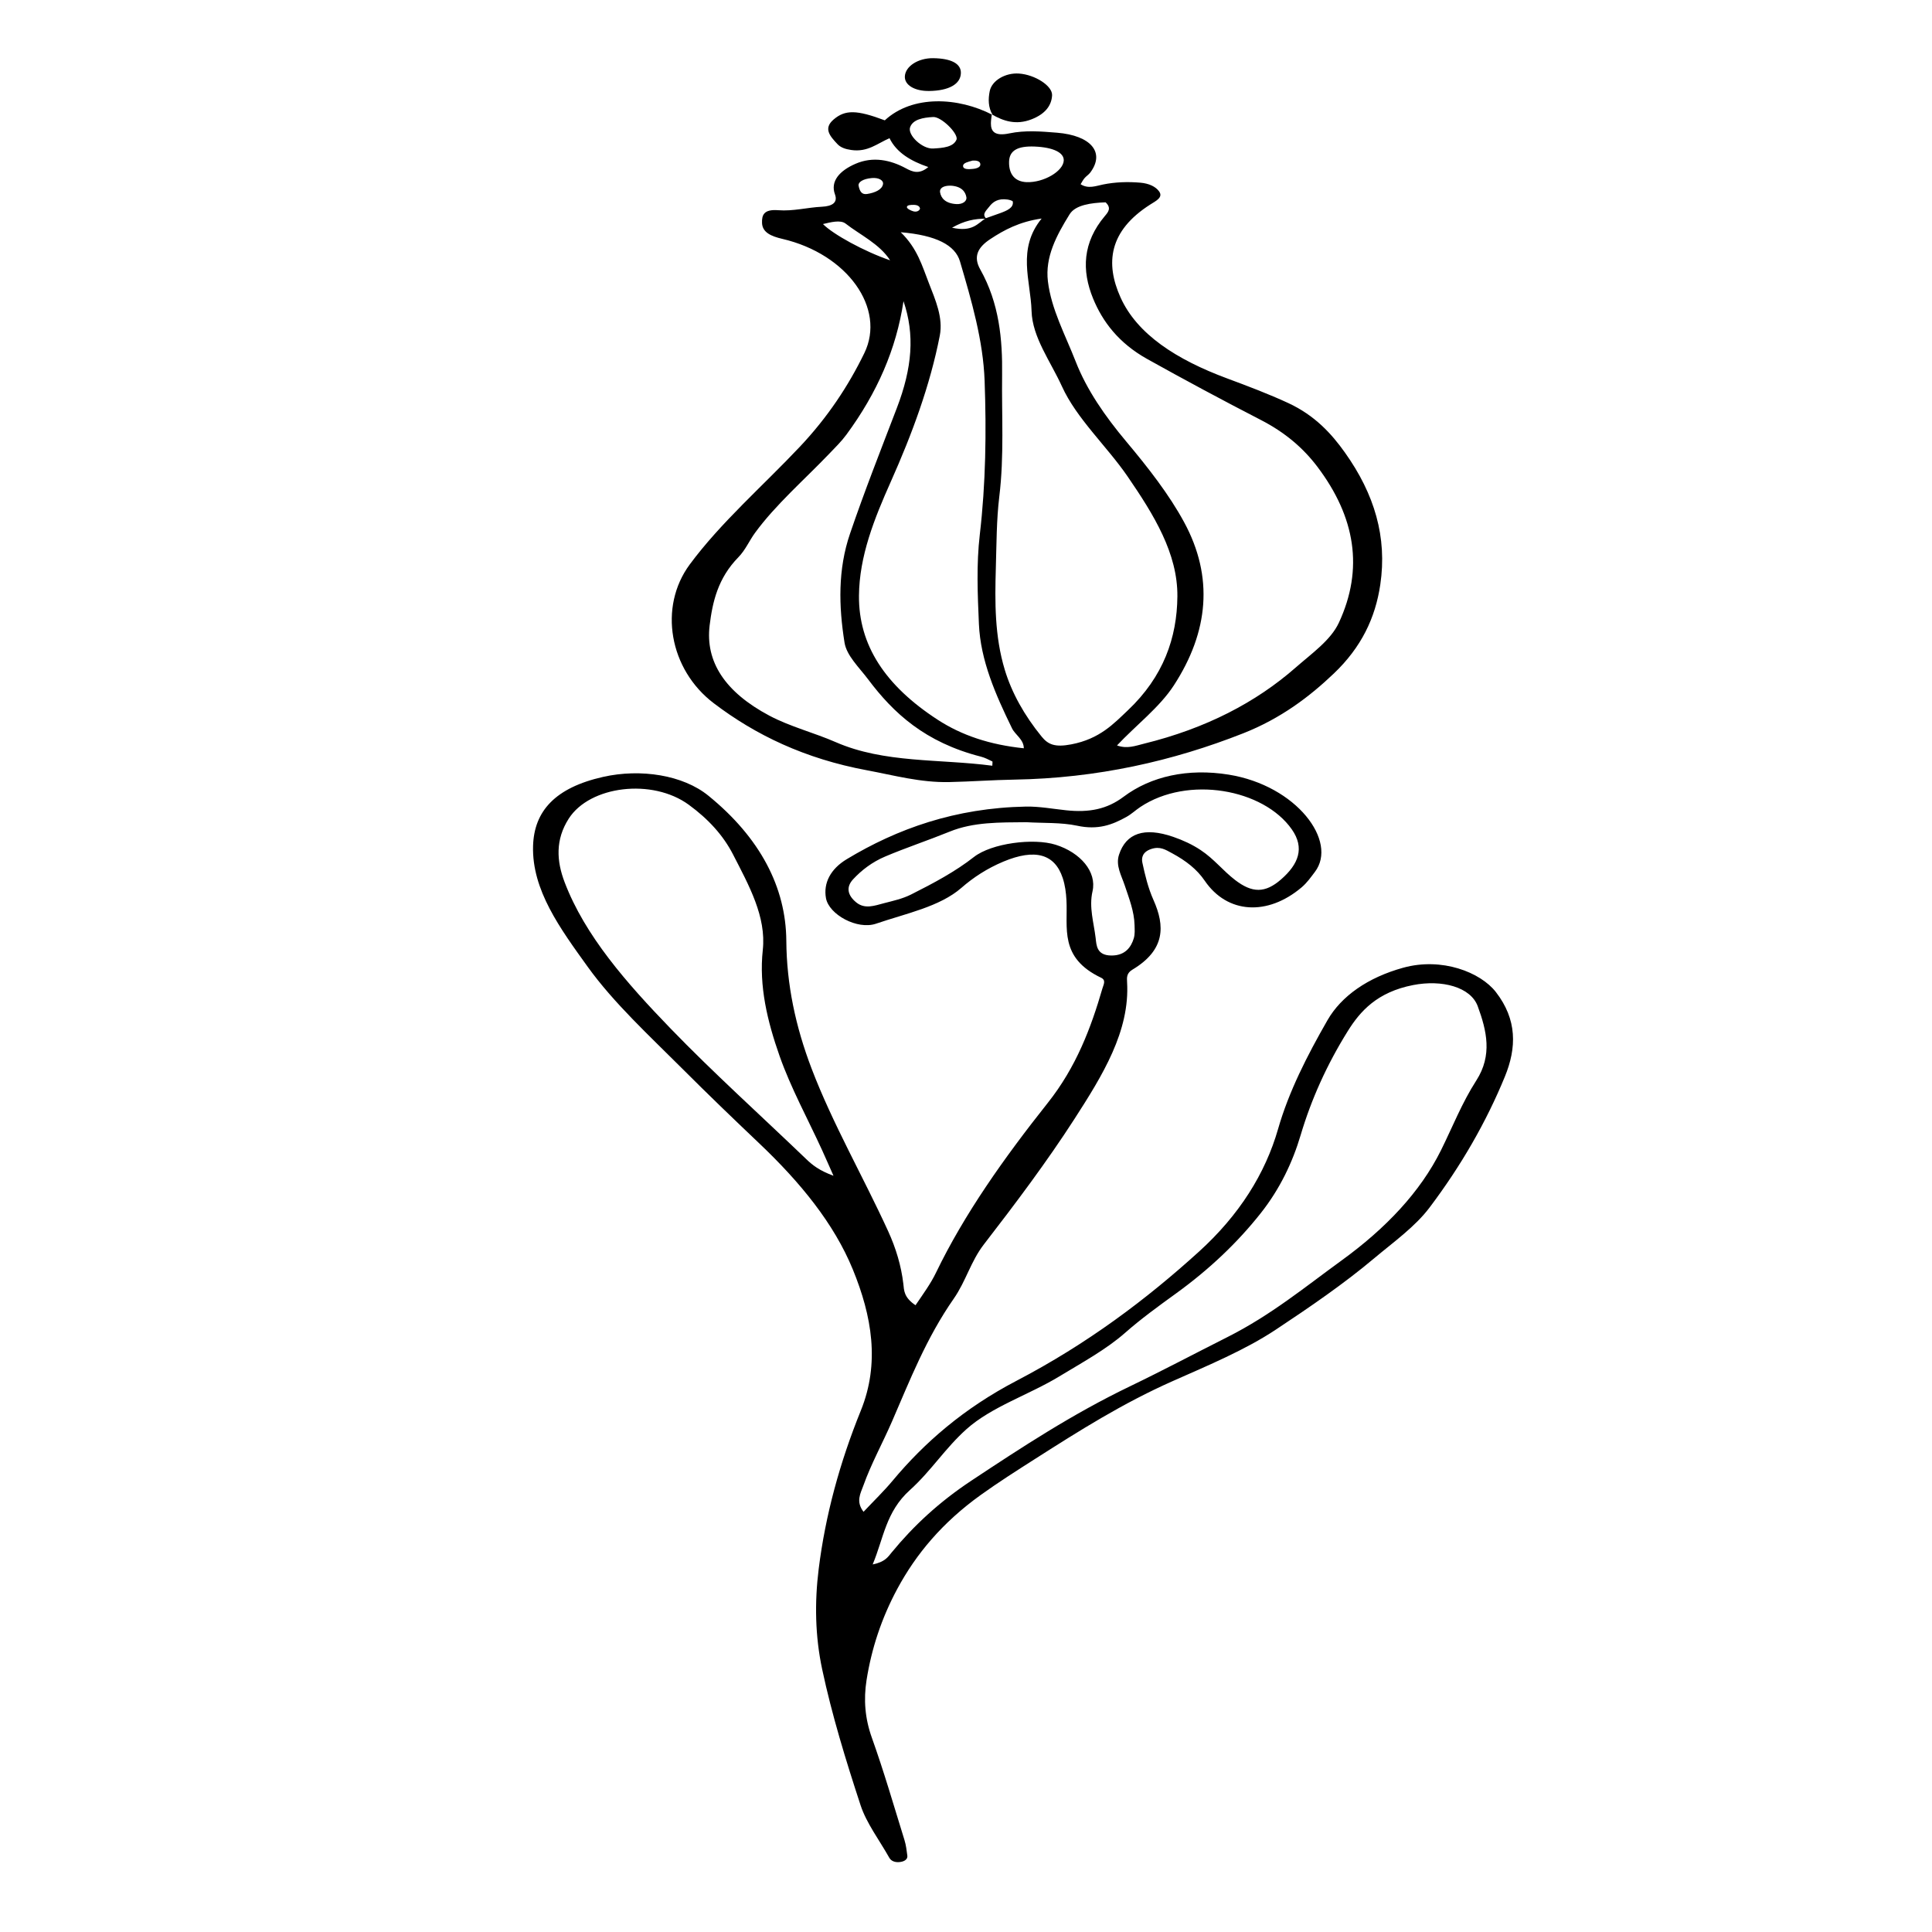
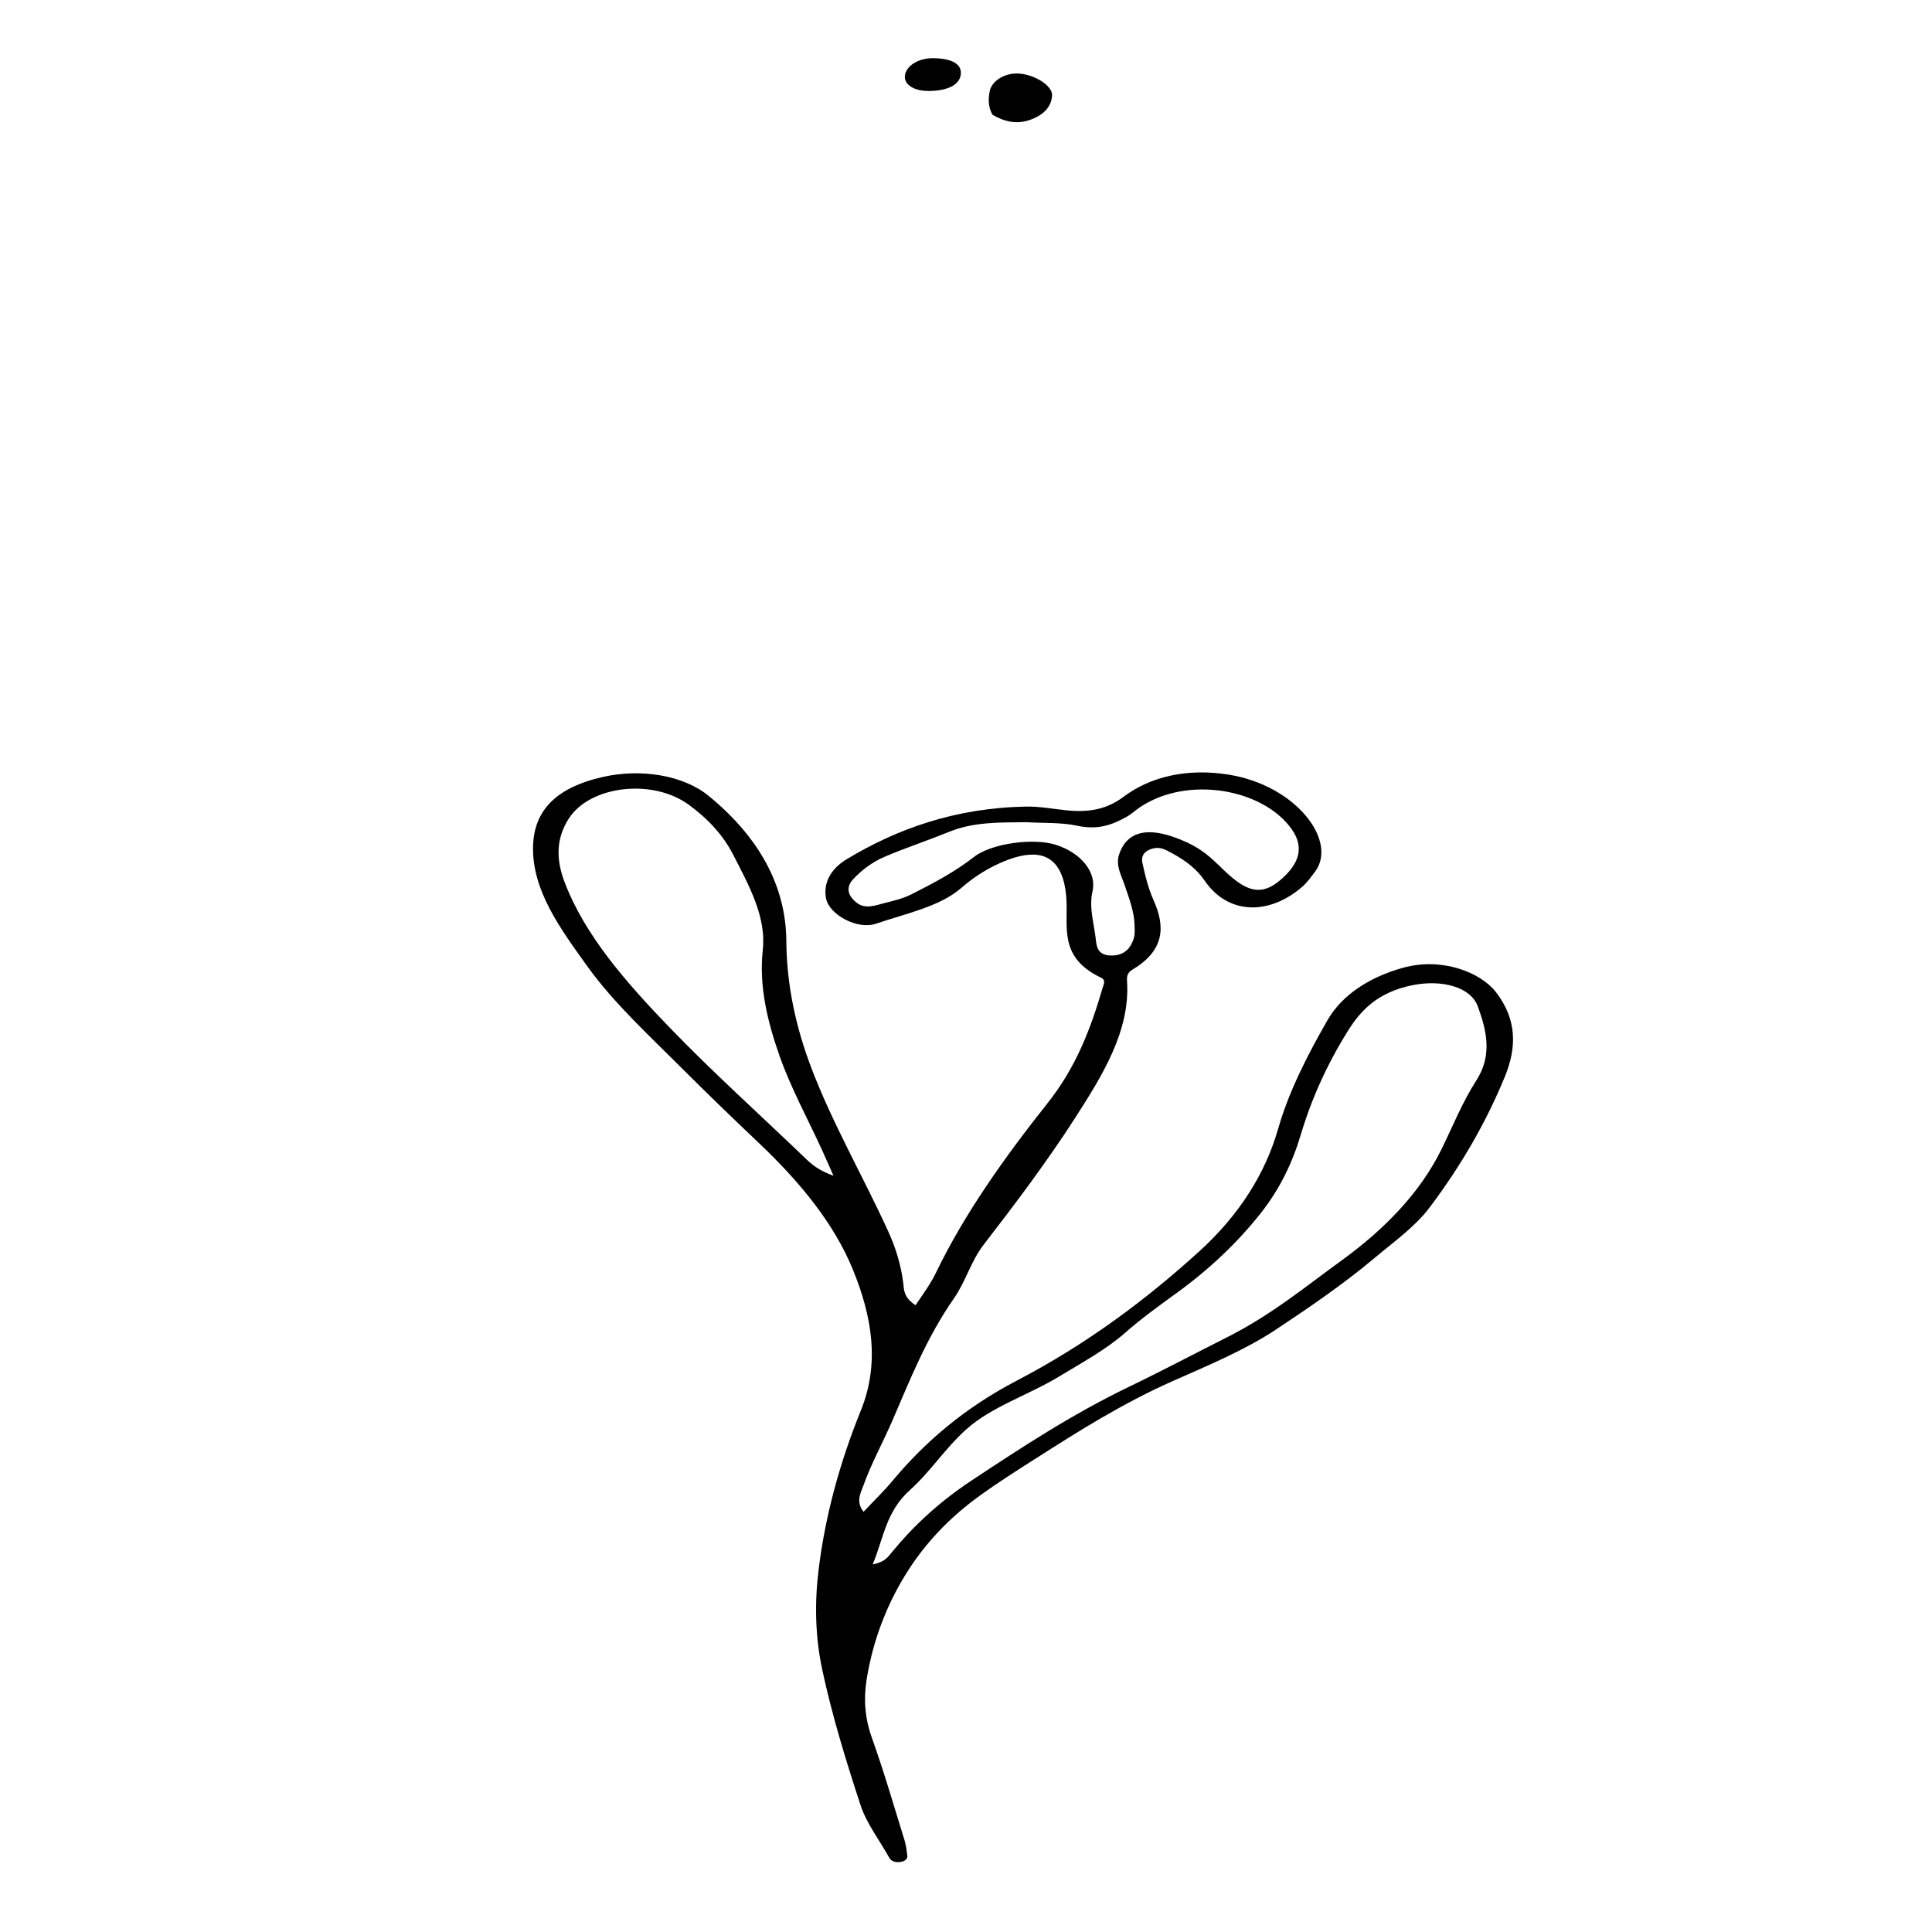
<svg xmlns="http://www.w3.org/2000/svg" fill="#000000" width="800px" height="800px" version="1.1" viewBox="144 144 512 512">
  <g>
    <path d="m386.62 489.9c2.191-3.211 4.051-5.777 5.406-8.586 7.562-15.648 18.086-30.469 29.633-45.02 7.562-9.527 11.461-19.891 14.504-30.383 0.277-0.961 1.012-2.144-0.344-2.793-11.191-5.336-8.801-13.199-9.199-20.574-0.105-1.969-0.359-3.965-0.996-5.883-2.106-6.348-7.309-7.84-15.703-4.332-4.332 1.809-8.035 4.246-11.125 6.949-5.758 5.027-14.723 6.797-22.637 9.508-4.977 1.703-12.484-2.43-13.27-6.769-0.715-3.988 1.188-7.719 5.508-10.324 13.375-8.066 28.762-13.582 47.469-13.941 3.547-0.066 7.133 0.609 10.695 0.984 6.086 0.641 10.793-0.277 15.191-3.578 7.234-5.438 17.043-7.613 27.867-5.871 17.98 2.902 29.008 17.695 22.832 25.789-1.082 1.414-2.047 2.84-3.527 4.098-9.023 7.617-19.66 7.008-25.652-1.762-2.074-3.039-4.938-5.285-8.695-7.316-1.719-0.926-3.176-1.895-5.535-1.09-2.262 0.77-2.586 2.309-2.301 3.613 0.711 3.32 1.508 6.664 2.938 9.875 3.066 6.867 3.199 13.23-5.598 18.488-1.547 0.926-1.461 2.102-1.391 3.289 0.766 13-6.5 24.711-13.984 36.32-7.269 11.27-15.516 22.254-23.961 33.18-3.496 4.519-4.762 9.758-7.992 14.391-7.305 10.488-11.594 21.555-16.375 32.57-2.453 5.652-5.531 11.219-7.578 16.965-0.742 2.074-2.066 4.207 0.047 6.949 2.731-2.902 5.41-5.488 7.688-8.219 8.469-10.152 18.93-19.234 32.832-26.492 18.793-9.812 34.449-21.594 48.402-34.266 10.652-9.672 17.547-20.66 20.93-32.457 2.84-9.922 7.703-19.445 13.098-28.848 3.664-6.379 10.68-11.316 20.059-13.906 10.27-2.836 20.488 1.199 24.566 6.445 5.656 7.289 5.527 14.758 2.387 22.406-4.918 11.996-11.543 23.531-19.965 34.707-3.848 5.106-9.559 9.148-14.688 13.457-7.949 6.691-16.973 12.879-26.094 18.922-8.051 5.34-17.805 9.406-27.258 13.598-13.359 5.926-24.828 13.199-36.293 20.504-4.957 3.164-9.914 6.312-14.602 9.68-10.148 7.285-17.133 15.633-22.113 24.879-4.231 7.871-6.84 15.906-8.152 24.184-0.816 5.176-0.418 10.184 1.406 15.277 3.215 8.996 5.84 18.086 8.652 27.145 0.418 1.352 0.562 2.734 0.75 4.109 0.125 0.918-0.711 1.543-1.984 1.688-1.27 0.152-2.312-0.266-2.793-1.125-2.594-4.637-6.051-9.148-7.617-13.93-3.914-11.93-7.598-23.926-10.172-36.008-1.875-8.785-2.035-17.746-0.922-26.648 1.773-14.199 5.578-28.152 11.16-41.926 5.094-12.566 2.941-25.051-2.125-37.418-4.988-12.168-13.914-23.07-24.773-33.383-6.852-6.508-13.648-13.043-20.258-19.66-8.867-8.871-18.324-17.559-25.23-27.16-7.289-10.137-14.812-20.34-14.473-32.004 0.266-9.254 5.879-15.457 18.559-18.312 10-2.254 21.191-0.48 27.887 4.969 13.77 11.195 20.566 24.324 20.668 38.445 0.082 11.594 2.438 22.73 6.711 33.922 5.578 14.605 13.695 28.668 20.273 43.051 2.082 4.543 3.461 9.195 4.027 13.945 0.199 1.75 0.113 3.598 3.231 5.684zm-11.352 68.691c3.305-0.66 4.09-2.031 5.043-3.188 5.727-6.973 12.496-13.312 21.125-19.023 13.371-8.852 26.719-17.633 42.09-25.027 8.727-4.203 17.148-8.676 25.734-13 11.566-5.828 20.586-13.289 30.266-20.312 11.77-8.539 20.859-18.168 26.328-29.164 3.082-6.203 5.547-12.57 9.395-18.555 4.289-6.672 2.746-13.195 0.363-19.664-1.875-5.098-9.48-7.106-17.141-5.602-9.5 1.859-13.992 6.898-17.285 12.176-5.551 8.898-9.699 18.137-12.508 27.605-2.137 7.184-5.465 14.207-10.551 20.645-6.055 7.668-13.504 14.816-22.5 21.32-4.613 3.336-9.305 6.746-13.438 10.387-5.027 4.434-11.41 7.898-17.531 11.613-7.941 4.82-17.91 8.004-24.531 13.941-5.727 5.133-9.324 11.027-15.004 16.152-6.387 5.75-6.949 12.762-9.855 19.695zm-10.383-103c-1.246-2.797-2.121-4.82-3.043-6.84-3.805-8.297-8.293-16.496-11.25-24.918-3.223-9.18-5.488-18.484-4.445-28.082 0.957-8.801-3.648-17.062-7.898-25.336-2.57-4.996-6.492-9.336-11.73-13.156-9.672-7.055-26.219-5.027-31.801 3.691-3.559 5.562-3.246 11.199-1.082 16.863 5.394 14.152 16.367 26.652 28.109 38.793 11.375 11.766 23.922 23.051 35.906 34.562 1.656 1.594 3.449 3.031 7.234 4.422zm51.051-93.699c-6.992 0.066-13.926-0.082-20.238 2.488-5.613 2.281-11.531 4.246-17.078 6.59-3.562 1.508-6.352 3.691-8.551 6.066-1.898 2.051-1.473 4.207 0.832 6.098 2.281 1.875 4.836 0.887 7.375 0.223 2.484-0.648 4.887-1.16 7.18-2.312 5.996-3.012 11.742-6.09 16.637-9.926 4.691-3.668 15.805-5.098 21.676-3.25 6.508 2.051 10.957 7.133 9.758 12.348-0.969 4.223 0.344 8.266 0.832 12.375 0.223 1.879 0.238 4.57 4.09 4.629 3.809 0.059 5.336-2.316 6.016-4.555 0.348-1.137 0.227-2.348 0.203-3.523-0.082-3.594-1.441-7.039-2.606-10.523-0.883-2.644-2.449-5.25-1.508-8.117 1.855-5.68 6.66-7.387 14.367-4.727 2.625 0.906 5.066 2.039 7.25 3.492 3.613 2.398 5.856 5.41 9.145 7.941 4.519 3.473 7.945 3.543 12.184-0.156 4.629-4.035 6.316-8.316 2.84-13.27-7.527-10.723-27.523-14.309-40.133-5.926-1.273 0.848-2.309 1.863-3.672 2.625-3.769 2.102-7.535 3.543-13.109 2.336-4.203-0.895-8.973-0.652-13.488-0.926z" />
-     <path d="m406.83 174.3c-0.082 0.789-0.223 1.578-0.23 2.367-0.023 2.168 1.008 3.496 4.891 2.68 4.16-0.871 8.395-0.523 12.617-0.18 9.039 0.734 12.816 5.262 8.805 10.586-0.398 0.527-1.082 0.957-1.516 1.477-0.422 0.508-0.695 1.074-1.023 1.598 2.031 1.285 3.996 0.465 5.945 0.066 3.246-0.656 6.555-0.766 9.891-0.48 2.246 0.191 4.047 1.02 4.969 2.312 1.133 1.586-0.836 2.516-2.344 3.473-11.055 7.039-11.914 15.645-7.898 24.59 4.402 9.812 14.879 16.523 28.254 21.492 5.512 2.047 11.027 4.133 16.191 6.523 7.082 3.281 11.504 8.16 15.027 13.113 7.871 11.047 11.234 22.461 9.383 35-1.305 8.844-5.019 16.617-12.309 23.566-6.418 6.121-14.031 11.91-24 15.844-18.652 7.359-38.699 11.914-60.719 12.281-5.727 0.098-11.445 0.523-17.176 0.648-7.656 0.172-14.66-1.789-21.84-3.125-16.461-3.062-29.535-9.352-40.617-17.785-11.773-8.957-14.68-25.477-6.34-36.762 8.23-11.133 19.434-20.852 29.215-31.234 7.32-7.769 12.82-16.07 17.055-24.781 5.754-11.84-4.481-26.25-21.738-30.266-2.988-0.695-5.273-1.719-5.375-4.191-0.09-2.125 0.473-3.699 4.254-3.406 4.035 0.309 7.727-0.734 11.633-0.922 2.707-0.133 4.238-1.102 3.441-3.266-1.281-3.492 1.223-6.281 5.441-8.113 4.66-2.019 9.266-1.012 13.355 1.195 1.734 0.938 3.516 1.703 5.934-0.336-4.648-1.586-8.414-3.824-10.277-7.644-3.266 1.414-5.789 3.758-10.152 3.125-1.566-0.227-2.801-0.656-3.648-1.562-1.941-2.074-3.828-4.121-1.008-6.523 3.066-2.613 6.09-2.578 13.559 0.227 7.344-6.797 19.469-6.16 28.566-1.441zm-1.629 27.551c1.293-0.457 2.602-0.902 3.879-1.375 1.844-0.68 3.606-1.441 3.316-3.074-0.039-0.211-0.891-0.453-1.422-0.527-2.492-0.348-3.848 0.613-4.832 1.918-0.762 1.008-2.031 1.969-0.75 3.164-3.141-0.031-5.848 0.543-9.094 2.387 5.445 1.215 6.797-1.145 8.902-2.492zm31.789-4.234c-3.742 0.141-7.973 0.652-9.535 3.172-3.496 5.644-6.523 11.32-5.75 17.754 0.887 7.379 4.613 14.219 7.356 21.25 2.918 7.481 7.723 14.438 13.422 21.234 5.785 6.898 11.332 13.996 15.336 21.387 7.848 14.496 6.5 28.988-2.727 43.203-3.789 5.84-10.082 10.609-15.074 15.93 2.707 0.984 4.891 0.09 7.125-0.457 16.531-4.062 29.762-11.008 40.215-20.176 4.273-3.75 9.309-7.254 11.461-11.895 6.629-14.273 4.367-27.996-5.691-41.316-3.684-4.871-8.43-9.027-15-12.414-10.195-5.254-20.234-10.645-30.113-16.152-7.562-4.219-11.836-9.922-14.344-16.043-3.043-7.441-2.777-14.852 3.125-21.84 0.848-1.016 1.84-2.106 0.195-3.637zm-16.941 4.297c-5.844 0.828-9.934 3.012-13.637 5.465-3.367 2.227-4.516 4.68-2.637 8.02 5.062 8.996 5.91 18.602 5.793 27.977-0.137 10.707 0.57 21.438-0.742 32.195-0.754 6.188-0.73 12.586-0.918 18.883-0.266 9.082-0.324 18.148 2.367 27.039 1.855 6.141 5.199 12.102 9.754 17.695 1.742 2.141 3.547 2.902 7.871 2.074 7.551-1.441 11.254-5.492 14.965-8.992 9.492-8.961 13.059-19.312 13.156-30.215 0.098-11.406-6.246-21.648-13.176-31.762-5.516-8.051-13.531-15.34-17.422-23.902-2.996-6.606-7.84-12.988-8.047-19.957-0.234-8.094-3.934-16.406 2.672-24.52zm-37.348 3.629c4.422 4.293 5.684 8.938 7.438 13.43 1.77 4.551 3.844 9.211 2.91 13.992-2.57 13.145-7.316 26-12.984 38.699-4.414 9.895-8.34 19.738-8.43 30.207-0.109 13.027 6.887 23.801 20.883 32.883 6.375 4.137 13.793 6.609 22.801 7.547 0-2.332-2.301-3.598-3.113-5.266-4.402-9.012-8.359-18.02-8.785-27.648-0.348-7.91-0.684-15.852 0.23-23.68 1.586-13.598 1.773-27.191 1.281-40.785-0.387-10.676-3.445-21.18-6.531-31.656-1.262-4.293-6.293-6.938-15.699-7.723zm24.273 141.38c0-0.77 0.125-1.082-0.02-1.148-0.969-0.453-1.918-0.984-3.008-1.258-14.82-3.789-23.184-11.559-29.859-20.453-2.398-3.195-5.723-6.293-6.281-9.777-1.535-9.633-1.793-19.348 1.457-28.863 3.797-11.141 8.16-22.199 12.402-33.273 4.102-10.707 4.793-19.492 1.773-28.34-1.906 12.699-6.984 24.309-15.148 35.395-1.324 1.797-2.938 3.375-4.516 5.023-6.66 6.957-14.258 13.543-19.688 20.984-1.562 2.137-2.504 4.508-4.43 6.484-5.402 5.527-6.832 11.805-7.594 18.031-1.168 9.633 4.062 17.668 15.824 23.926 5.473 2.91 11.941 4.543 17.598 7.023 12.871 5.625 27.496 4.402 41.488 6.246zm4.441-160.09c-0.098 3.387 1.594 5.34 4.699 5.438 4.465 0.141 9.633-2.875 9.789-5.707 0.117-2.121-2.793-3.527-7.699-3.727-4.566-0.188-6.703 1.074-6.789 3.996zm-13.887-5.949c0.242-1.734-4.141-5.984-6.219-5.875-2.711 0.141-5.394 0.641-6.125 2.719-0.711 2.035 3.195 5.789 6.098 5.629 2.531-0.137 5.484-0.344 6.246-2.473zm-35.434 22.492c2.641 2.699 10.938 7.269 17.793 9.609-2.769-4.332-7.941-6.731-11.793-9.73-1.371-1.062-3.984-0.352-6 0.121zm33.82-10.176c-1.93-0.031-2.961 0.691-2.793 1.738 0.262 1.613 1.461 2.957 4.262 3.141 1.84 0.121 2.875-0.855 2.727-1.777-0.254-1.57-1.379-2.953-4.195-3.102zm-24.379 0.004c0.316 1.594 0.883 2.414 2.258 2.203 2.074-0.316 4-1.168 4.219-2.641 0.145-1.012-1.199-1.742-2.977-1.582-2.434 0.219-3.656 1.129-3.5 2.019zm30.211-6.644c-1.074 0.297-2.5 0.586-2.523 1.387-0.031 1.008 1.477 0.918 2.543 0.82 1.223-0.109 2.277-0.539 1.996-1.48-0.18-0.613-1.062-0.805-2.016-0.727zm-13.93 12.754c-0.07-0.672-0.691-1.004-1.637-1.023-0.785-0.02-1.895 0.031-1.84 0.629 0.035 0.387 0.977 0.867 1.676 1.074 0.812 0.242 1.566-0.043 1.801-0.68z" />
-     <path d="m407.05 174.46c-1.195-2.051-1.184-4.195-0.766-6.293 0.57-2.863 4.191-4.918 7.738-4.676 4.231 0.281 8.906 3.254 8.793 5.758-0.133 2.699-1.793 4.953-5.457 6.375-4.055 1.578-7.426 0.492-10.531-1.32 0.008 0 0.223 0.156 0.223 0.156z" />
+     <path d="m407.05 174.46c-1.195-2.051-1.184-4.195-0.766-6.293 0.57-2.863 4.191-4.918 7.738-4.676 4.231 0.281 8.906 3.254 8.793 5.758-0.133 2.699-1.793 4.953-5.457 6.375-4.055 1.578-7.426 0.492-10.531-1.32 0.008 0 0.223 0.156 0.223 0.156" />
    <path d="m390.24 168.11c-3.848 0.051-6.551-1.57-6.445-3.863 0.125-2.676 3.523-4.867 7.473-4.828 4.812 0.055 7.426 1.445 7.375 3.926-0.059 2.938-3.168 4.699-8.402 4.766z" />
  </g>
</svg>